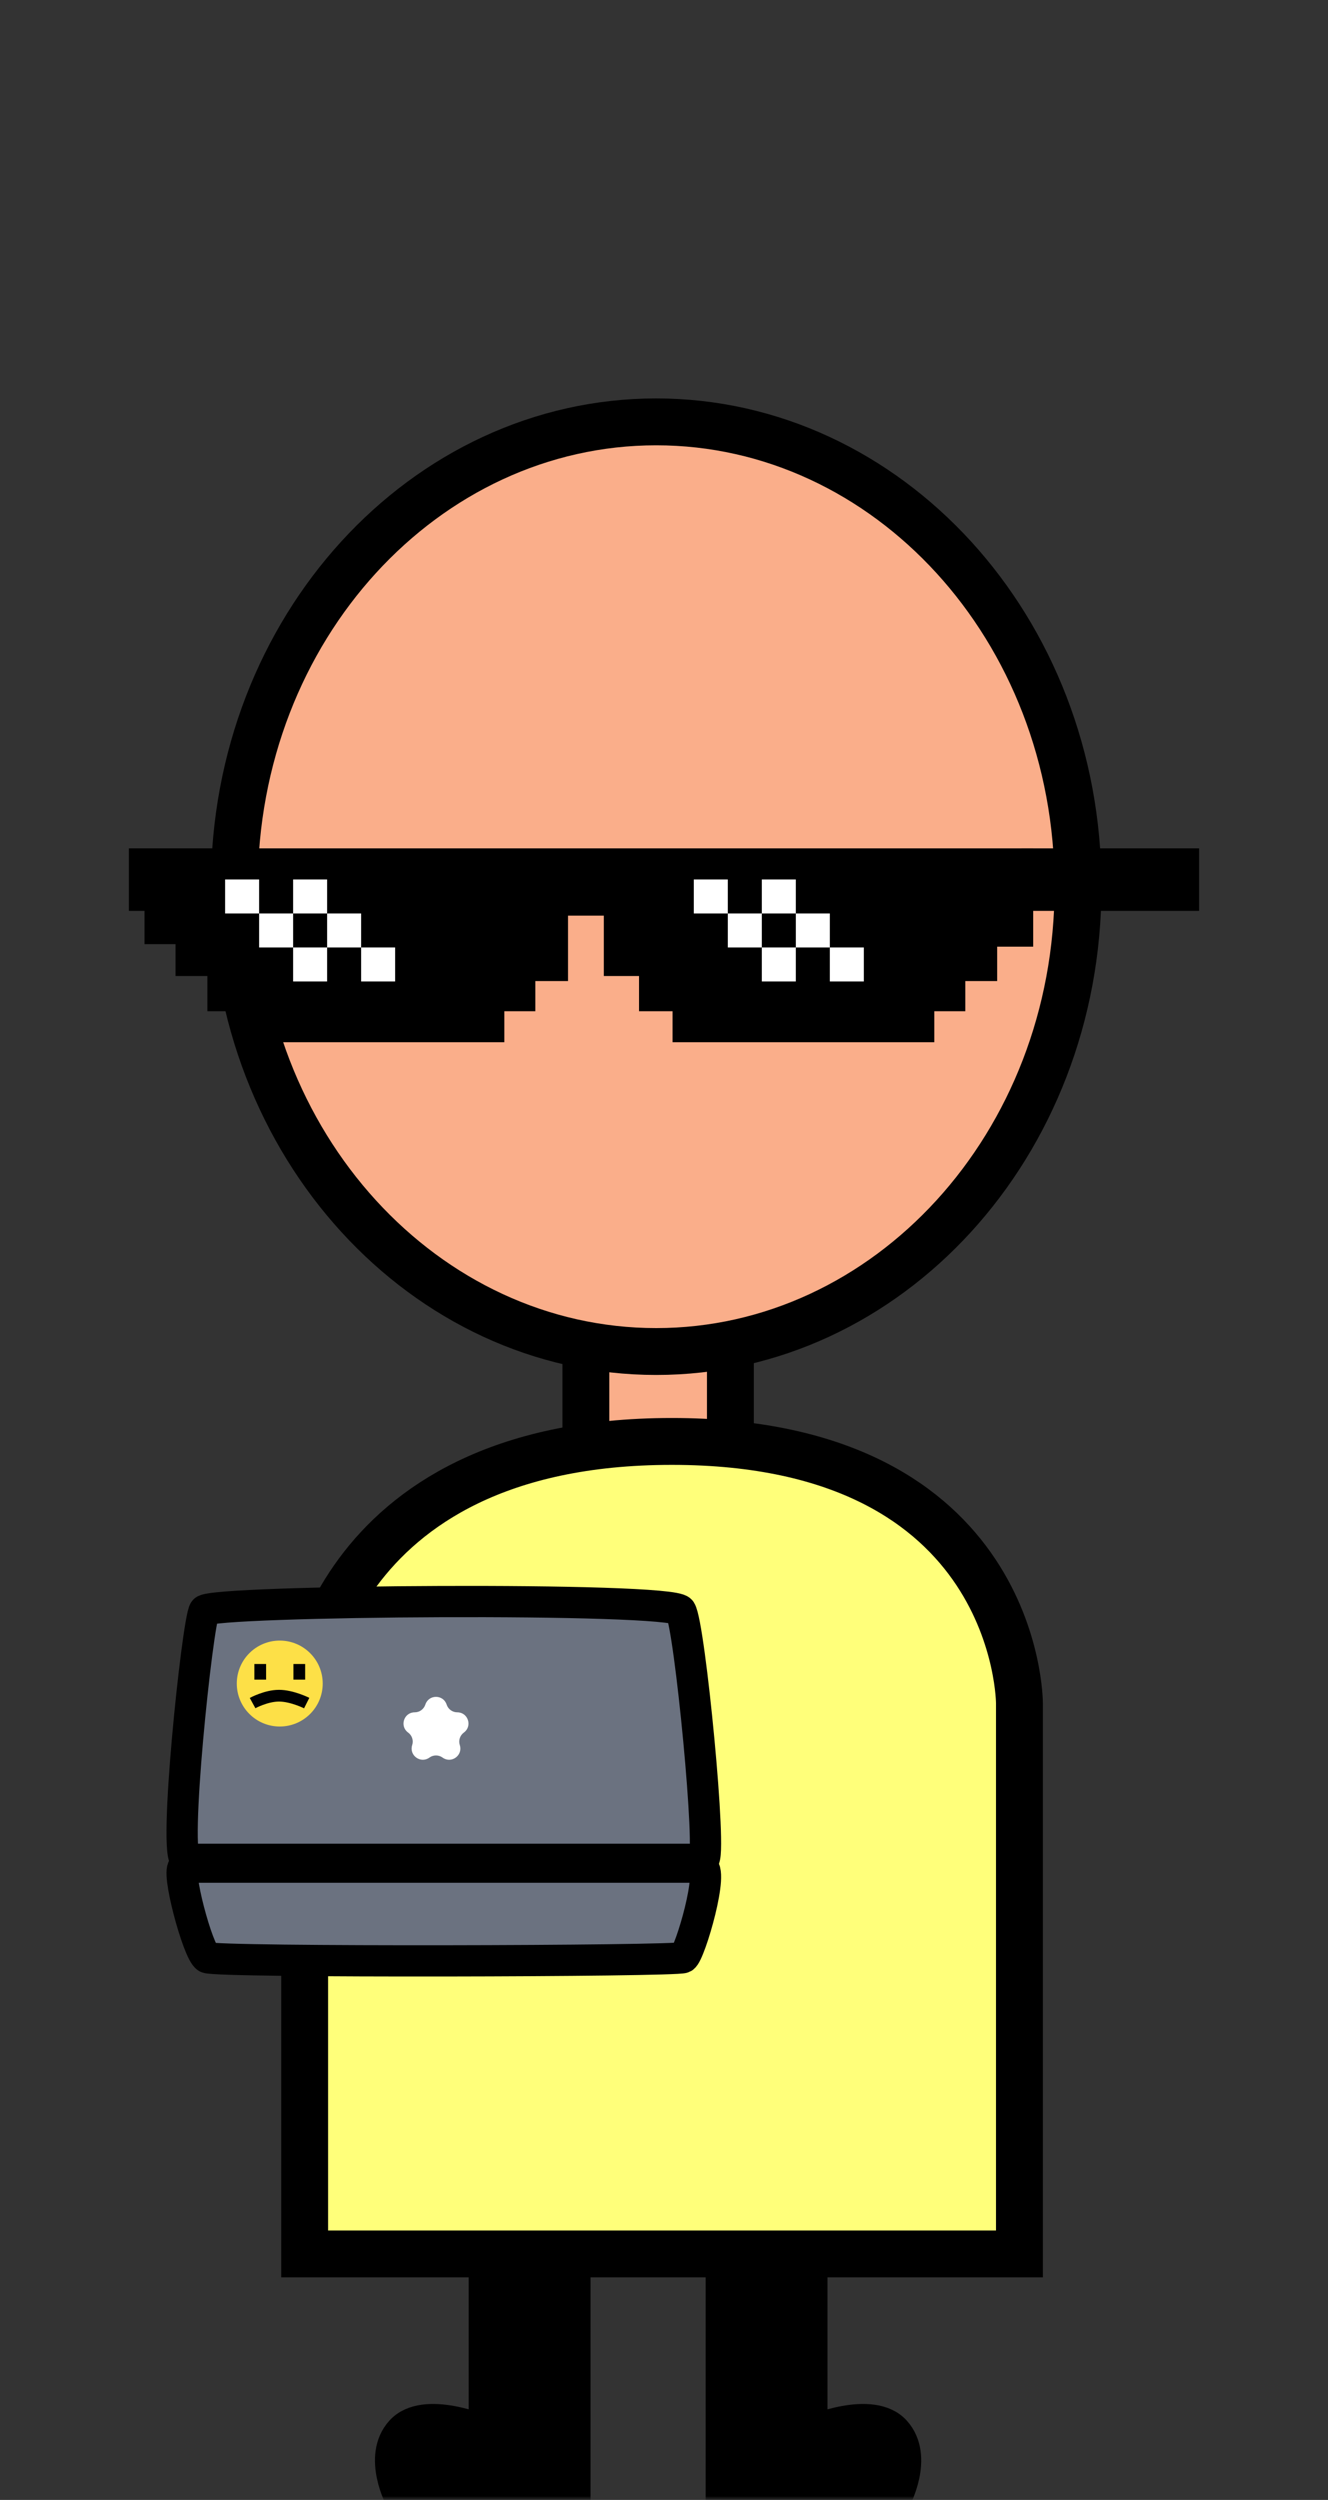
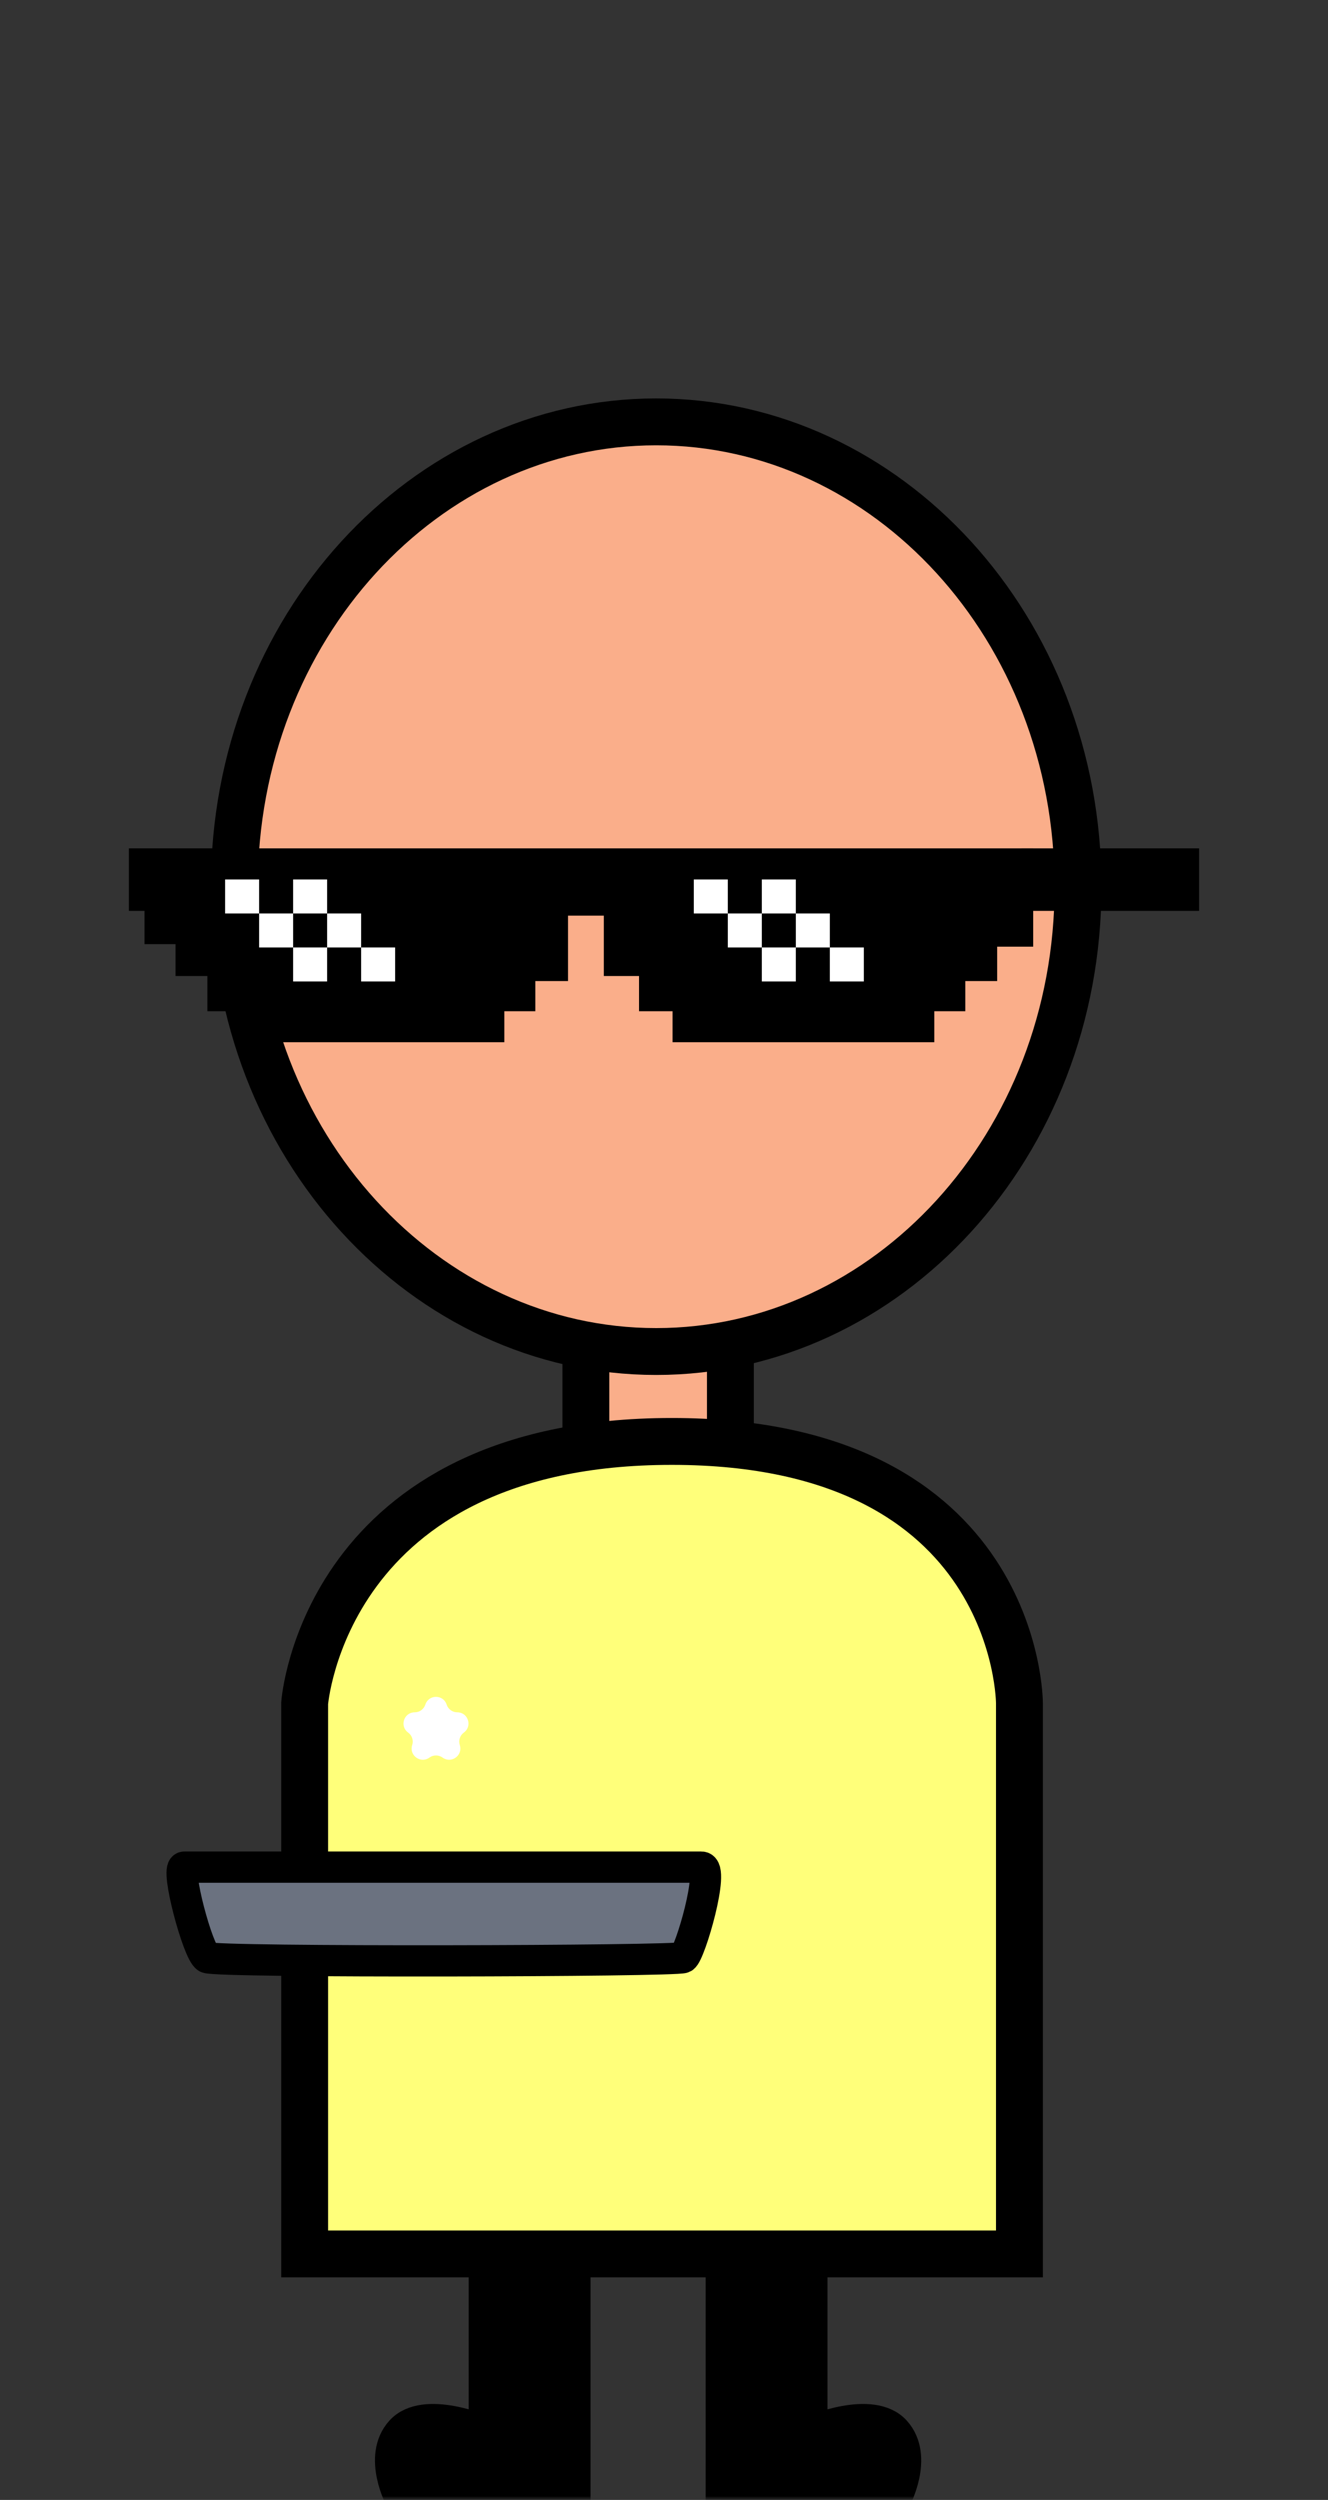
<svg xmlns="http://www.w3.org/2000/svg" width="170" height="320" viewBox="0 0 170 320" fill="none">
  <rect x="0" y="0" width="170" height="320" fill="#333333" stroke="none" />
  <g clip-path="url(#clip0_1978_28223)">
    <mask id="mask0_1978_28223" style="mask-type:luminance" maskUnits="userSpaceOnUse" x="0" y="0" width="170" height="320">
      <path d="M170 0H0V320H170V0Z" fill="white" />
    </mask>
    <g mask="url(#mask0_1978_28223)">
      <mask id="mask1_1978_28223" style="mask-type:luminance" maskUnits="userSpaceOnUse" x="0" y="0" width="170" height="320">
        <path d="M170 0H0V320H170V0Z" fill="white" />
      </mask>
      <g mask="url(#mask1_1978_28223)">
        <path d="M93.5 170H75V183.5C75 183.5 78.5 189.5 85 189.5C91.5 189.5 93.5 183.5 93.5 183.5V170Z" fill="#FAAE8A" stroke="black" stroke-width="6" />
        <path d="M138 113.5C138 146.627 113.569 173 84 173C54.431 173 30 146.627 30 113.5C30 80.373 54.431 54 84 54C113.569 54 138 80.373 138 113.5Z" fill="#FAAE8A" stroke="black" stroke-width="6" />
        <path d="M62 311.188V288H73.594V320H51.333C51.333 320 48.333 314.5 51.333 311.188C54.333 307.877 62 311.188 62 311.188Z" fill="black" stroke="black" stroke-width="4" />
        <path d="M103.928 311.188V288H92.334V320H114.594C114.594 320 117.594 314.5 114.594 311.188C111.594 307.877 103.928 311.188 103.928 311.188Z" fill="black" stroke="black" stroke-width="4" />
      </g>
      <path d="M130.5 288.508H41.5H39V218.008C39 218.008 41.5 184.508 86 184.508C130.5 184.508 130.5 218.008 130.5 218.008V288.508Z" fill="#FFFF7A" stroke="black" stroke-width="6" />
      <path d="M153.5 108.594H16.5V116.594H153.5V108.594Z" fill="black" />
      <path d="M20.5 118.856V110.702L130.262 110.594V119.177H125.649V123.576H121.572V127.439H117.602V131.409H88.096V127.439H83.804V122.933H79.297V115.207H70.714V123.576H66.529V127.439H62.56V131.409H32.946V127.439H28.547V122.933H24.47V118.856H20.5Z" fill="black" stroke="black" stroke-width="4" />
      <path d="M33.169 112.574H28.816V116.927H33.169V112.574Z" fill="white" />
      <path d="M93.169 112.574H88.816V116.927H93.169V112.574Z" fill="white" />
      <path d="M41.874 112.574H37.522V116.927H41.874V112.574Z" fill="white" />
      <path d="M101.876 112.574H97.523V116.927H101.876V112.574Z" fill="white" />
      <path d="M37.523 116.926H33.17V121.279H37.523V116.926Z" fill="white" />
      <path d="M97.523 116.926H93.17V121.279H97.523V116.926Z" fill="white" />
      <path d="M46.228 116.926H41.875V121.279H46.228V116.926Z" fill="white" />
      <path d="M106.23 116.926H101.877V121.279H106.23V116.926Z" fill="white" />
      <path d="M41.874 121.277H37.522V125.63H41.874V121.277Z" fill="white" />
      <path d="M101.876 121.277H97.523V125.63H101.876V121.277Z" fill="white" />
      <path d="M50.581 121.277H46.228V125.63H50.581V121.277Z" fill="white" />
      <path d="M110.582 121.277H106.229V125.63H110.582V121.277Z" fill="white" />
      <path d="M89.798 239H23.583C22.416 239 25.333 249.933 26.5 250.576C27.667 251.219 86.59 251.058 87.465 250.576C88.34 250.094 91.549 239 89.798 239Z" fill="#6B7280" stroke="black" stroke-width="4" />
-       <path d="M23.827 238H90.042C91.209 238 88.292 207.935 87.125 206.166C85.958 204.398 27.035 204.84 26.16 206.166C25.285 207.493 22.076 238 23.827 238Z" fill="#6B7280" stroke="black" stroke-width="4" />
      <path d="M54.45 218.193C54.879 216.873 56.746 216.873 57.175 218.193C57.367 218.783 57.916 219.182 58.537 219.182C59.925 219.182 60.502 220.958 59.379 221.774C58.877 222.138 58.667 222.785 58.859 223.375C59.287 224.695 57.777 225.792 56.654 224.976C56.152 224.612 55.473 224.612 54.971 224.976C53.848 225.792 52.338 224.695 52.766 223.375C52.958 222.785 52.748 222.138 52.246 221.774C51.123 220.958 51.7 219.182 53.088 219.182C53.709 219.182 54.258 218.783 54.45 218.193Z" fill="white" />
-       <path d="M35.812 221C38.85 221 41.312 218.538 41.312 215.5C41.312 212.462 38.85 210 35.812 210C32.775 210 30.312 212.462 30.312 215.5C30.312 218.538 32.775 221 35.812 221Z" fill="#FDE047" />
-       <path d="M33.313 213V215M38.313 213V215M32.334 218C32.334 218 34.061 217.054 35.717 217.054C37.373 217.054 39.26 218 39.26 218" stroke="black" stroke-width="1.5" />
    </g>
  </g>
  <defs>
    <clipPath id="clip0_1978_28223">
      <rect width="170" height="320" fill="white" />
    </clipPath>
  </defs>
</svg>